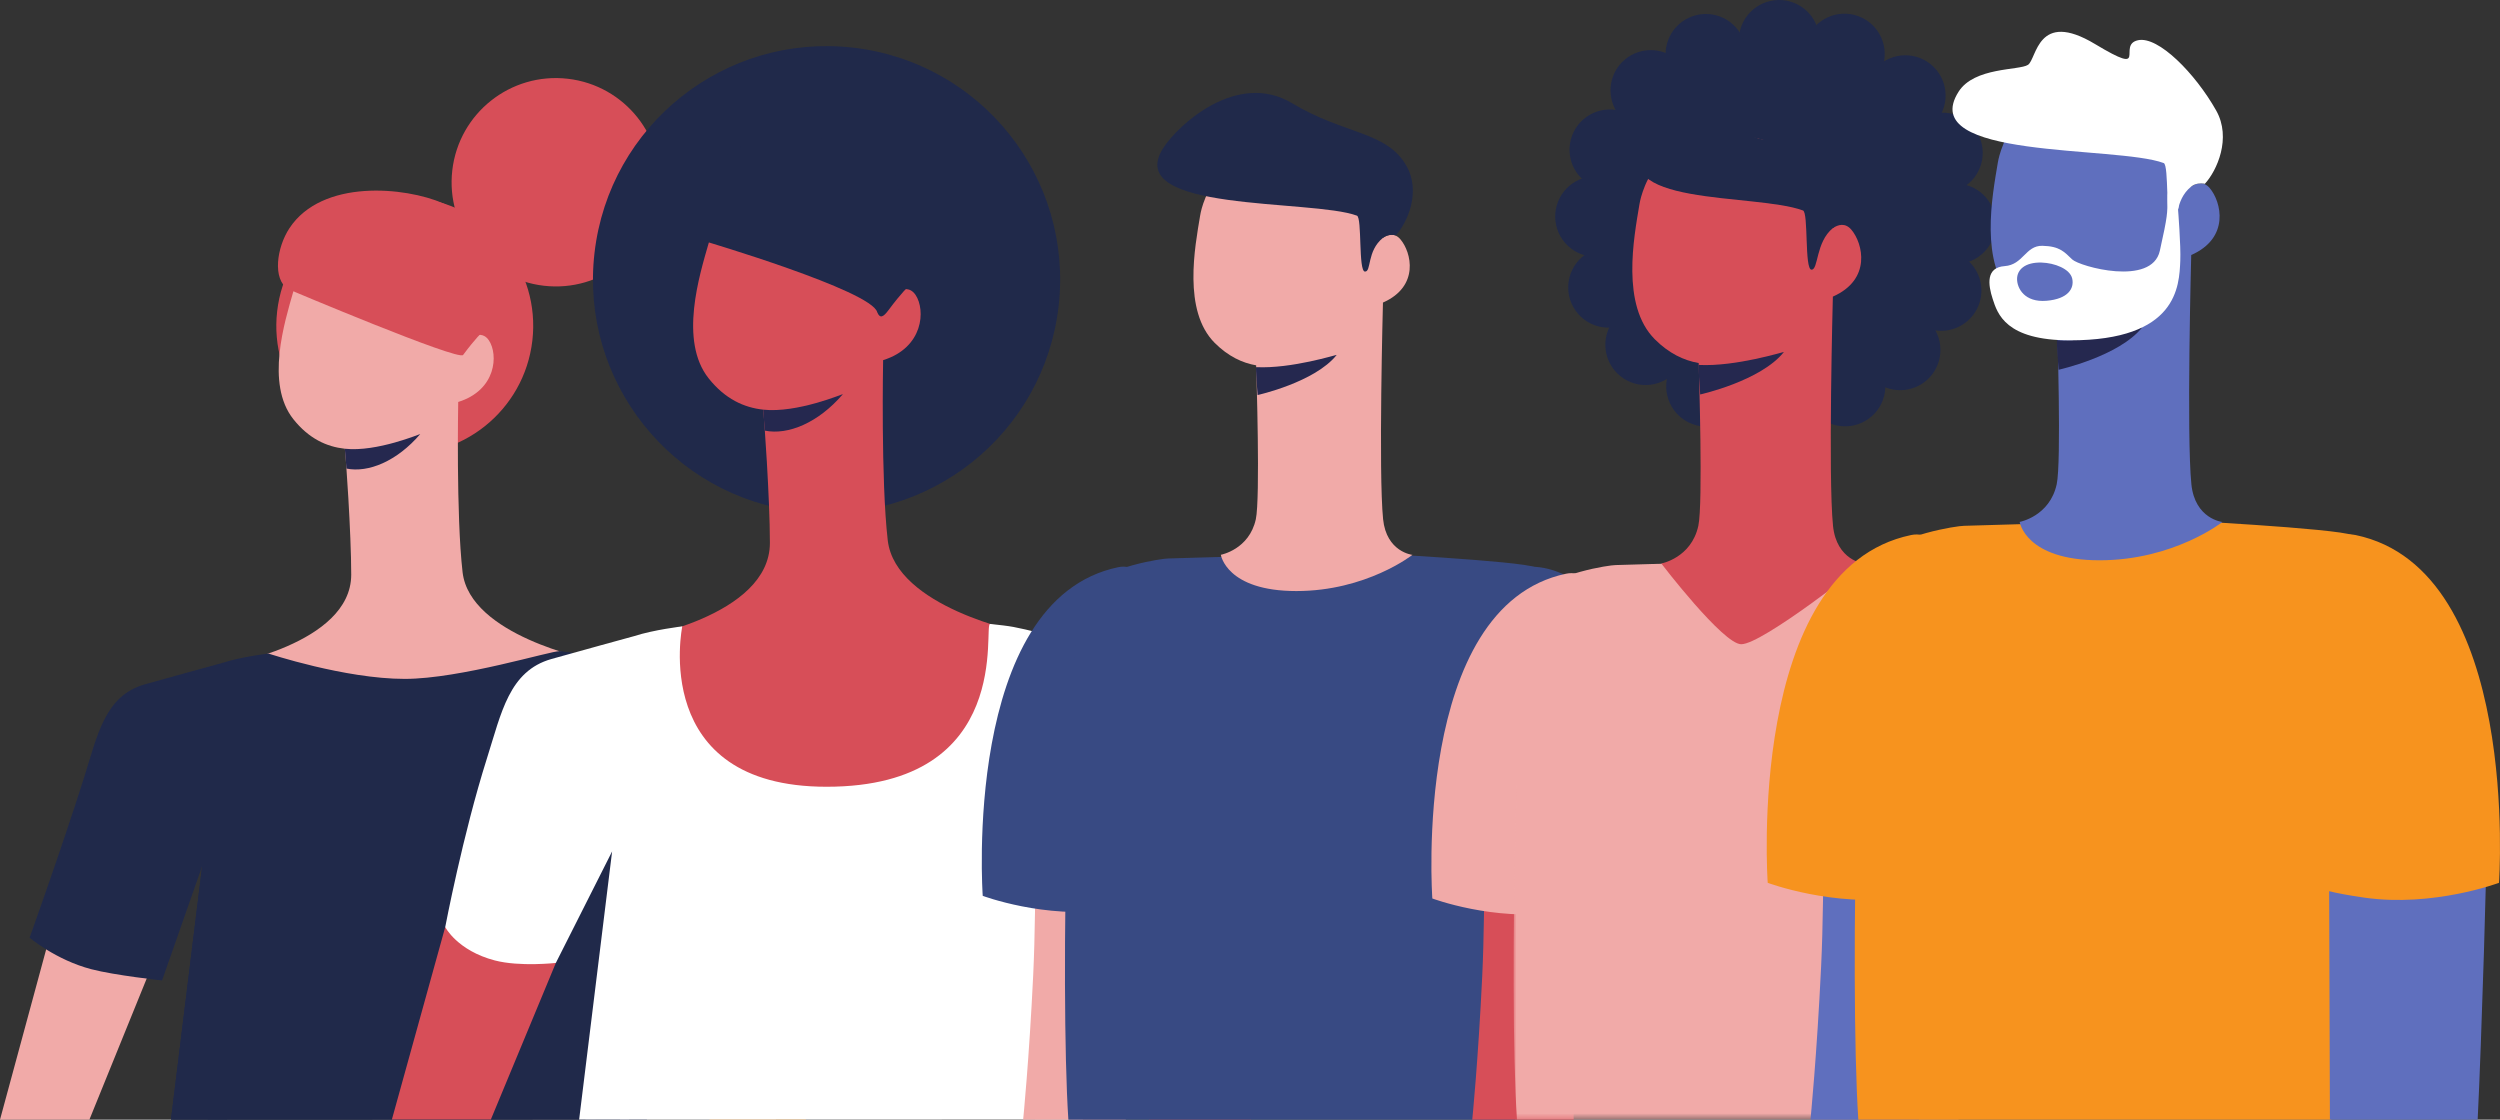
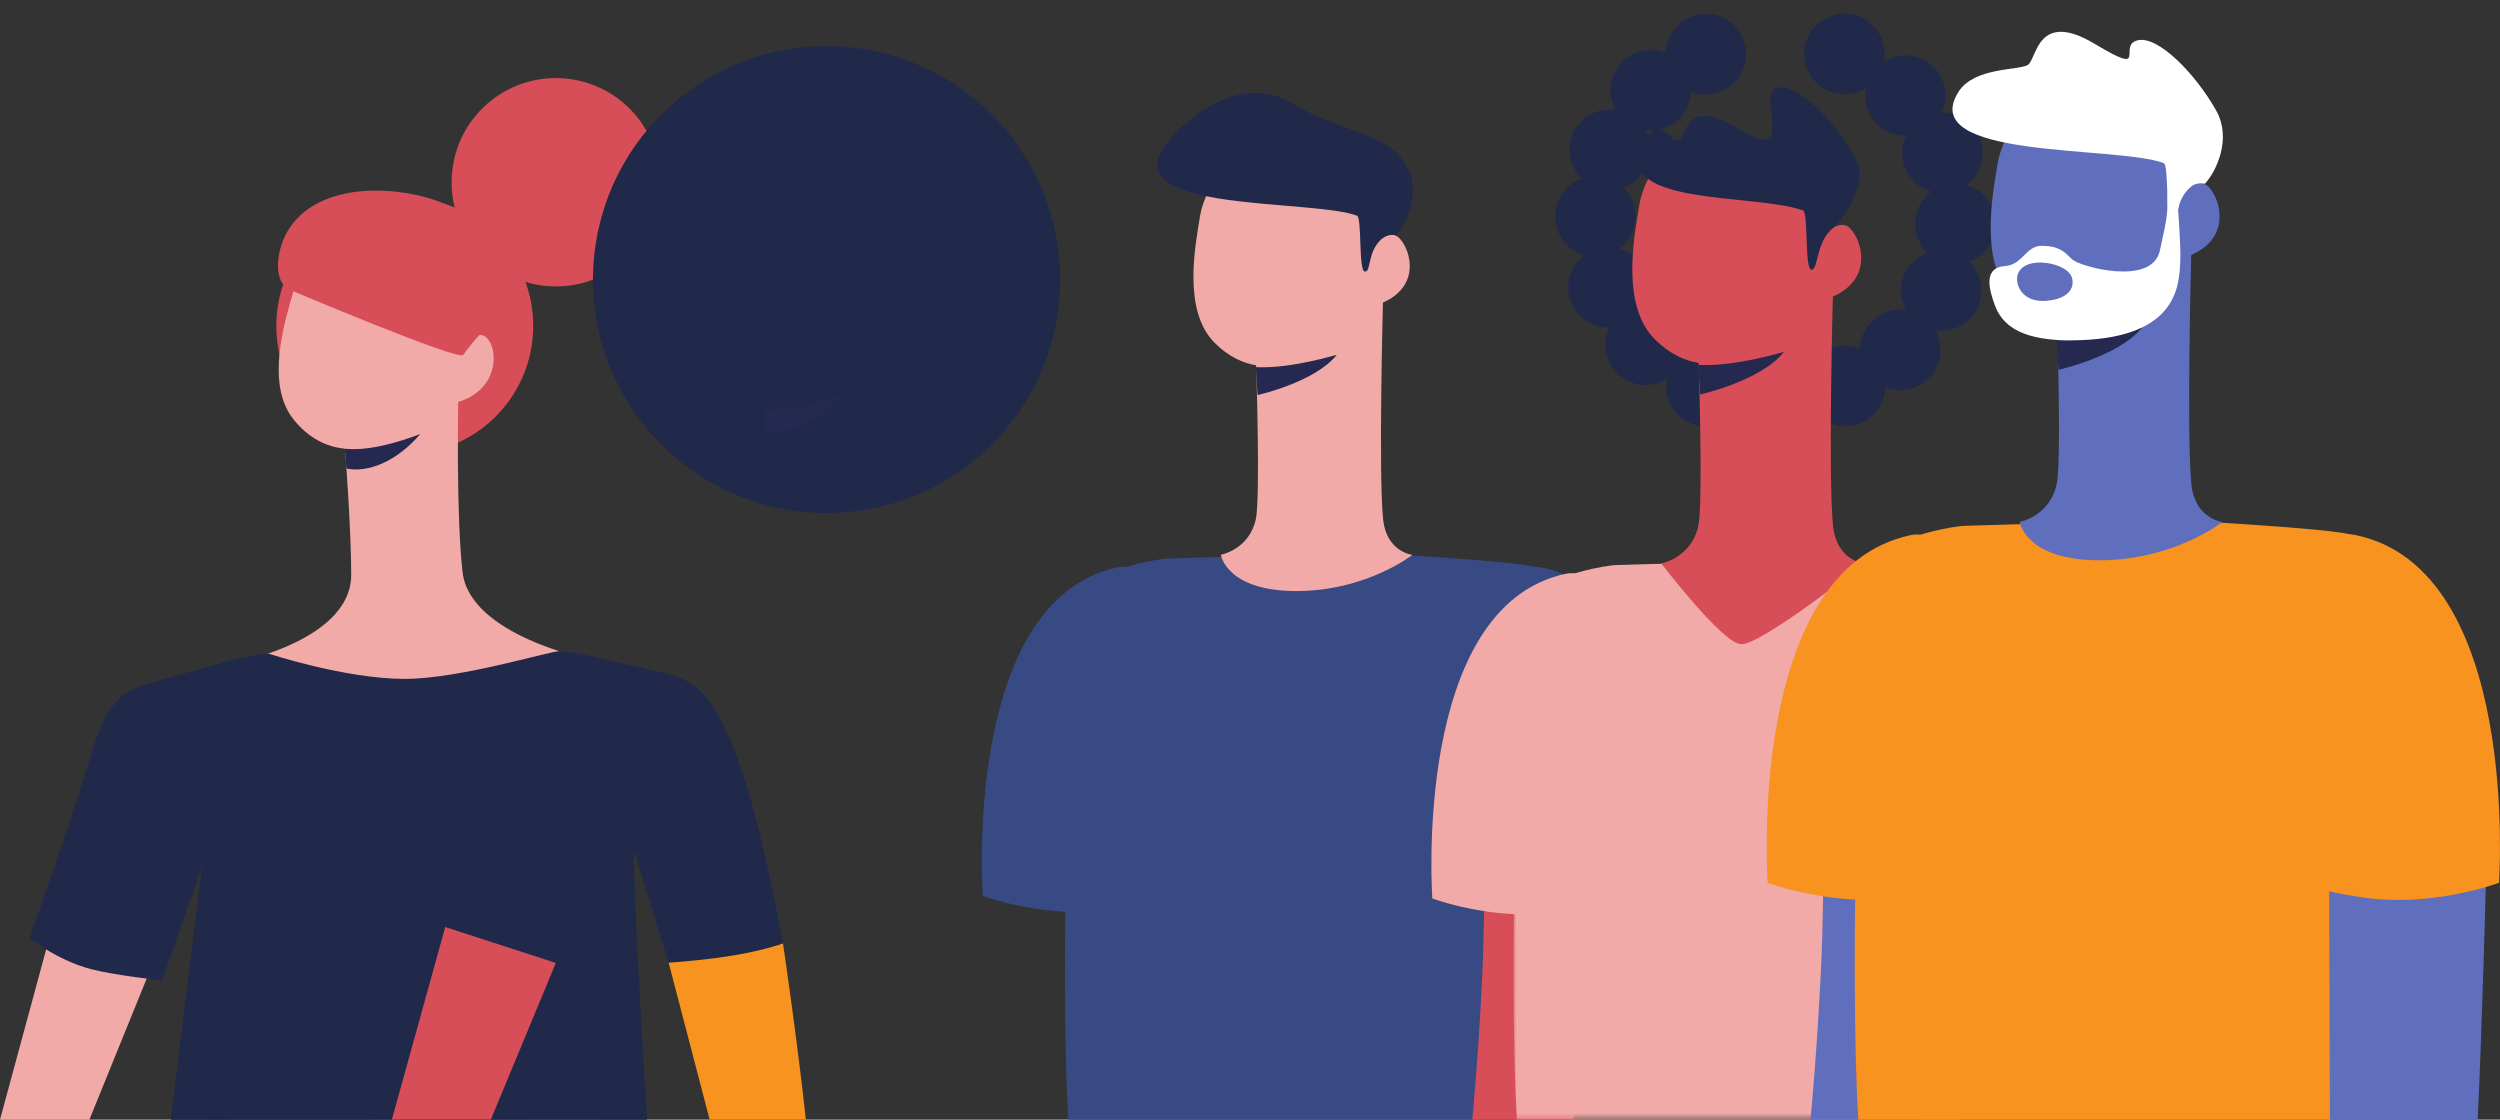
<svg xmlns="http://www.w3.org/2000/svg" xmlns:xlink="http://www.w3.org/1999/xlink" width="422px" height="189px" viewBox="0 0 422 189" version="1.1">
  <rect x="0" y="0" width="422" height="189" fill="#333333" stroke="none" />
  <title>ADA0856B-FABB-4540-A7B8-A311AD0C4FFE@2x</title>
  <defs>
    <polygon id="path-1" points="0 1.35117535e-14 78.501 1.35117535e-14 78.501 94.563 0 94.563" />
  </defs>
  <g id="Page-1" stroke="none" stroke-width="1" fill="none" fill-rule="evenodd">
    <g id="Cara_a_Cara_Desktop" transform="translate(-1056, -442)">
      <g id="derecha" transform="translate(1056, 442)">
        <polygon id="Fill-1" fill="#F1AAA8" points="0 189 15.089 189 25 164.591 8.136 159" />
        <g id="Group-123" transform="translate(5, -0)">
          <path d="M84.865,57.469 C86.228,45.58 77.689,34.837 65.793,33.474 C53.896,32.112 43.148,40.645 41.785,52.535 C40.421,64.425 48.96,75.167 60.856,76.53 C72.753,77.892 83.501,69.358 84.865,57.469" id="Fill-2" fill="#D74E58" />
          <path d="M106.309,32.767 C107.415,23.117 100.485,14.399 90.83,13.293 C81.175,12.187 72.451,19.113 71.345,28.763 C70.238,38.412 77.168,47.131 86.824,48.236 C96.478,49.342 105.202,42.416 106.309,32.767" id="Fill-4" fill="#D74E58" />
          <path d="M73.084,96.588 C71.978,87.018 72.347,67.851 72.347,67.851 C78.805,65.846 79.125,59.841 77.53,57.462 C76.692,56.214 75.538,56.411 74.63,56.881 C74.725,56.255 76.361,44.306 63.108,40.435 C47.91,35.996 44.522,49.179 44.522,49.179 C43.058,54.284 39.766,64.779 44.52,70.76 C47.147,74.065 50.167,75.414 53.209,75.747 C53.357,76.735 54.287,89.97 54.287,96.998 C54.287,108.795 32.644,112.334 32.644,112.334 C32.644,112.334 16.776,141.047 63.329,141.047 C104.869,141.047 94.494,111.302 94.494,111.302 C94.494,111.302 74.32,107.281 73.084,96.588" id="Fill-6" fill="#F1AAA8" />
          <path d="M53.483,79.096 C57.162,79.842 62.002,77.87 65.937,73.268 C66.007,73.185 58.636,76.341 53.209,75.747 L53.483,79.096 Z" id="Fill-8" fill="#25284F" />
          <path d="M73.172,59.917 C75.331,57.018 76.374,56.101 76.374,56.101 C79.378,47.901 77.241,50.524 76.214,47.206 C74.275,40.942 75.937,36.988 69.805,34.321 C63.37,31.522 49.361,30.189 43.861,38.514 C41.709,41.773 40.961,47.118 43.63,48.8 C43.63,48.8 72.389,60.968 73.172,59.917" id="Fill-10" fill="#D74E58" />
          <path d="M29.121,146.211 L23.859,188.982 C23.859,188.982 30.127,189.018 59.452,188.982 C88.776,188.947 104.198,188.982 104.198,188.982 C104.198,188.982 101.542,146.74 102.053,143.676 L107.868,162.501 C107.868,162.501 107.957,162.841 117.963,161.462 C127.049,160.211 127.171,159.258 127.171,159.258 C127.171,159.258 123.96,141.047 120.124,129.815 C115.349,115.833 111.615,114.73 106.7,113.524 C101.785,112.318 92.931,110.32 89.423,109.929 C88.202,109.794 93.515,134.429 63.324,134.429 C35.002,134.429 32.644,111.869 32.644,111.869 C32.644,111.869 22.55,114.634 19.421,115.527 C12.692,117.449 11.468,124.061 9.156,131.362 C5.302,143.529 1.68994148e-15,158.276 1.68994148e-15,158.276 C-0.016,158.283 4.431,162.037 10.405,163.601 C14.4,164.647 22.356,165.502 22.356,165.502 L29.121,146.211" id="Fill-12" fill="#20294A" />
          <path d="M131.026,188.982 C129.648,176.035 127.171,159.258 127.171,159.258 C127.171,159.258 123.443,160.607 117.713,161.447 C111.983,162.286 107.867,162.5 107.867,162.5 L114.786,188.982 L131.026,188.982 Z" id="Fill-14" fill="#F7931E" />
          <path d="M29.121,146.211 L23.859,188.982 C23.859,188.982 30.127,189.018 59.452,188.982 C88.776,188.947 104.198,188.982 104.198,188.982 C104.198,188.982 101.542,146.74 102.053,143.676 C102.053,143.676 99.624,111.865 97.903,111.5 C92.988,110.294 92.931,110.32 89.423,109.93 C88.202,109.794 72.709,114.597 63.324,114.597 C53.209,114.597 40.312,110.316 40.312,110.316 C40.312,110.316 35.738,110.862 32.644,111.869 C30.856,112.452 29.121,146.211 29.121,146.211" id="Fill-16" fill="#20294A" />
          <polygon id="Fill-18" fill="#D74E58" points="88.827 162.542 77.853 188.981 61.147 188.981 70.155 156.486" />
          <path d="M173.695,51.68 C176.175,30.059 160.646,10.522 139.012,8.044 C117.377,5.566 97.83,21.086 95.351,42.708 C92.871,64.33 108.399,83.866 130.034,86.344 C151.668,88.822 171.216,73.302 173.695,51.68" id="Fill-20" fill="#20294A" />
-           <path d="M144.851,91.203 C143.68,81.076 144.071,60.792 144.071,60.792 C150.905,58.67 151.244,52.315 149.555,49.798 C148.669,48.476 147.448,48.685 146.487,49.182 C146.588,48.52 148.319,35.875 134.294,31.778 C118.21,27.081 114.625,41.032 114.625,41.032 C113.075,46.435 109.592,57.541 114.623,63.871 C117.403,67.368 120.599,68.795 123.818,69.148 C123.974,70.194 124.959,84.2 124.959,91.637 C124.959,104.121 102.055,107.867 102.055,107.867 C102.055,107.867 85.262,138.253 134.528,138.253 C178.488,138.253 167.508,106.775 167.508,106.775 C167.508,106.775 146.159,102.52 144.851,91.203" id="Fill-22" fill="#D74E58" />
          <path d="M124.108,72.692 C128.002,73.481 133.124,71.394 137.288,66.524 C137.362,66.437 129.561,69.777 123.818,69.148 L124.108,72.692 Z" id="Fill-24" fill="#25284F" />
          <path d="M143.072,52.697 C143.537,53.838 144.116,53.508 144.944,52.396 C147.229,49.327 148.333,48.357 148.333,48.357 C151.512,39.68 149.25,42.455 148.163,38.944 C146.112,32.315 147.871,28.131 141.381,25.309 C134.571,22.346 119.746,20.935 113.926,29.746 C111.648,33.195 110.856,38.851 113.68,40.631 C113.68,40.631 142.127,49.038 143.072,52.697" id="Fill-26" fill="#20294A" />
          <path d="M206.169,188.981 C204.711,175.28 202.089,157.525 202.089,157.525 C202.089,157.525 198.145,158.953 192.081,159.841 C186.016,160.729 181.661,160.957 181.661,160.957 L188.983,188.981 L206.169,188.981 Z" id="Fill-28" fill="#D74E58" />
-           <path d="M77.198,128.003 C79.645,120.278 80.939,113.281 88.062,111.246 C91.372,110.301 102.055,107.375 102.055,107.375 C105.329,106.309 110.17,105.731 110.17,105.731 C110.17,105.731 104.55,132.804 134.523,132.804 C166.472,132.804 160.85,105.179 162.142,105.322 C165.853,105.736 165.915,105.708 171.112,106.984 C174.452,107.703 177.922,108.512 180.426,109.126 C185.627,110.403 189.58,111.57 194.632,126.367 C198.691,138.253 202.089,157.525 202.089,157.525 C202.089,157.525 201.96,158.533 192.345,159.858 C181.757,161.317 181.661,160.956 181.661,160.956 L175.509,141.035 C174.967,144.277 177.778,188.981 177.778,188.981 C177.778,188.981 161.458,188.944 130.424,188.981 C99.392,189.019 92.758,188.981 92.758,188.981 L98.326,143.718 L88.827,162.542 C88.827,162.542 82.748,163.227 78.521,162.121 C72.198,160.465 70.139,156.493 70.155,156.486 C70.155,156.486 73.12,140.88 77.198,128.003" id="Fill-30" fill="#FFFFFF" />
-           <path d="M167.707,189 L185.023,189 L185.023,132.804 L169.66,132.804 C169.66,132.804 170.022,151.599 169.408,164.506 C168.728,178.786 167.707,189 167.707,189" id="Fill-32" fill="#F1AAA8" />
          <path d="M192.759,150.574 C192.759,129.227 194.148,93.567 183.744,95.746 C157.323,101.279 160.885,151.219 160.885,151.219 C160.885,151.219 171.363,155.143 182.32,153.589 C192.241,152.181 192.759,150.574 192.759,150.574" id="Fill-34" fill="#384A83" />
          <path d="M254.2,95.767 C251.579,94.669 225.049,93.313 225.049,93.313 L192.19,94.271 C191.117,94.271 181.873,95.657 178.269,99.288 C175.274,102.304 173.902,167.049 175.34,189 L250.772,189 C250.792,178.934 250.888,136.332 251.024,134.023 L254.2,95.767 Z" id="Fill-36" fill="#384A83" />
          <path d="M200.045,57.884 C202.304,60.141 204.687,61.261 207.039,61.671 C207.081,63.043 207.747,84.117 206.985,87.632 C205.873,92.764 201.078,93.648 201.078,93.648 C201.078,93.648 201.993,99.77 213.826,99.77 C225.66,99.77 233.418,93.661 233.418,93.661 C233.418,93.661 229.029,93.196 228.466,87.632 C227.676,79.811 228.443,51.073 228.443,51.073 C234.644,48.34 233.253,42.586 231.392,40.4 C230.416,39.252 229.29,39.58 228.439,40.151 C228.384,37.766 227.417,27.689 215.09,25.571 C199.45,22.884 197.583,36.397 197.583,36.397 C196.707,41.646 194.628,52.471 200.045,57.884" id="Fill-38" fill="#F1AAA8" />
          <path d="M207.28,66.683 C207.28,66.683 216.938,64.543 220.638,59.907 C220.704,59.823 213.004,62.276 207.039,61.974 C206.919,61.968 207.28,66.683 207.28,66.683" id="Fill-40" fill="#25284F" />
          <path d="M232.426,28.028 C234.902,32.419 232.539,37.631 230.618,39.714 C230.618,39.714 229.358,39.404 228.439,40.151 C225.685,42.392 226.527,45.898 225.398,45.844 C224.27,45.789 224.939,36.732 224.048,36.401 C216.436,33.576 184.411,35.909 191.335,25.019 C193.84,21.078 203.86,11.862 213.108,17.426 C221.954,22.749 229.095,22.122 232.426,28.028" id="Fill-42" fill="#20294A" />
          <path d="M253.504,95.661 C261.044,95.661 271.08,104.066 274.56,119.134 C278.04,134.202 277.537,151.219 277.537,151.219 C277.537,151.219 268.462,153.953 261.618,153.953 C254.772,153.953 245.663,150.574 245.663,150.574 C245.663,150.574 245.1,134.298 245.899,120.091 C246.698,105.883 247.588,95.661 253.504,95.661" id="Fill-44" fill="#384A83" />
          <path d="M243.518,189 L260.631,189 L260.631,133.463 L245.449,133.463 C245.449,133.463 245.807,152.038 245.199,164.794 C244.528,178.906 243.518,189 243.518,189" id="Fill-46" fill="#D74E58" />
          <path d="M268.276,151.025 C268.276,129.929 269.649,94.689 259.367,96.841 C233.257,102.31 236.777,151.663 236.777,151.663 C236.777,151.663 247.132,155.541 257.96,154.005 C267.765,152.614 268.276,151.025 268.276,151.025" id="Fill-48" fill="#F1AAA8" />
          <g id="Group-52" transform="translate(250.495, 94.437)">
            <mask id="mask-2" fill="white">
              <use xlink:href="#path-1" />
            </mask>
            <g id="Clip-51" />
            <path d="M78.501,2.426 C75.91,1.34 49.691,1.35117535e-14 49.691,1.35117535e-14 L17.219,0.947 C16.157,0.947 7.023,2.317 3.461,5.905 C0.502,8.885 -0.854,72.87 0.567,94.563 L75.112,94.563 C75.132,84.615 75.226,42.514 75.362,40.232 L78.501,2.426 Z" id="Fill-50" fill="#F1AAA8" mask="url(#mask-2)" />
          </g>
          <path d="M328.308,96.758 C335.759,96.758 345.677,105.064 349.116,119.955 C352.556,134.847 352.058,151.663 352.058,151.663 C352.058,151.663 343.09,154.364 336.325,154.364 C329.561,154.364 320.558,151.025 320.558,151.025 C320.558,151.025 320.002,134.94 320.791,120.9 C321.581,106.86 322.461,96.758 328.308,96.758" id="Fill-53" fill="#F1AAA8" />
-           <path d="M296.079,13.549 C292.348,13.969 288.981,11.288 288.56,7.558 C288.139,3.829 290.823,0.465 294.554,0.043 C298.286,-0.377 301.652,2.304 302.073,6.034 C302.494,9.764 299.811,13.128 296.079,13.549" id="Fill-55" fill="#20294A" />
          <path d="M291.473,62.75 C288.868,63.044 286.518,61.172 286.224,58.568 C285.93,55.965 287.803,53.616 290.409,53.322 C293.013,53.028 295.364,54.9 295.658,57.504 C295.952,60.107 294.078,62.456 291.473,62.75" id="Fill-57" fill="#384A83" />
          <path d="M318.327,38.539 C317.906,34.81 320.589,31.445 324.321,31.025 C328.052,30.603 331.419,33.286 331.84,37.015 C332.261,40.744 329.577,44.109 325.846,44.53 C322.115,44.951 318.748,42.268 318.327,38.539" id="Fill-59" fill="#20294A" />
          <path d="M257.561,37.308 C257.14,33.578 259.824,30.214 263.556,29.793 C267.286,29.372 270.653,32.054 271.074,35.783 C271.496,39.513 268.812,42.877 265.081,43.299 C261.349,43.719 257.983,41.037 257.561,37.308" id="Fill-61" fill="#20294A" />
          <path d="M310.432,54.832 C312.773,51.898 317.051,51.415 319.987,53.755 C322.924,56.094 323.406,60.369 321.066,63.304 C318.725,66.239 314.447,66.721 311.511,64.382 C308.574,62.043 308.092,57.767 310.432,54.832" id="Fill-63" fill="#20294A" />
          <path d="M268.335,11.019 C270.676,8.084 274.955,7.602 277.891,9.941 C280.827,12.28 281.31,16.556 278.969,19.49 C276.628,22.425 272.35,22.908 269.414,20.568 C266.478,18.229 265.995,13.953 268.335,11.019" id="Fill-65" fill="#20294A" />
          <path d="M312.382,21.439 C309.446,19.1 308.963,14.824 311.303,11.89 C313.644,8.955 317.922,8.472 320.859,10.811 C323.795,13.151 324.278,17.427 321.937,20.361 C319.596,23.296 315.318,23.778 312.382,21.439" id="Fill-67" fill="#20294A" />
          <path d="M268.543,63.511 C265.606,61.172 265.124,56.897 267.464,53.962 C269.805,51.027 274.083,50.545 277.019,52.884 C279.956,55.223 280.439,59.499 278.098,62.434 C275.757,65.368 271.479,65.851 268.543,63.511" id="Fill-69" fill="#20294A" />
          <path d="M303.017,59.306 C306.257,57.41 310.423,58.498 312.32,61.736 C314.218,64.975 313.129,69.138 309.889,71.034 C306.648,72.931 302.483,71.842 300.586,68.604 C298.688,65.365 299.777,61.202 303.017,59.306" id="Fill-71" fill="#20294A" />
          <path d="M279.512,3.289 C282.753,1.393 286.918,2.481 288.816,5.719 C290.713,8.958 289.625,13.121 286.384,15.017 C283.144,16.914 278.979,15.825 277.081,12.587 C275.183,9.348 276.272,5.185 279.512,3.289" id="Fill-73" fill="#20294A" />
          <path d="M304.592,15.674 C300.963,14.707 298.806,10.984 299.773,7.357 C300.74,3.73 304.466,1.574 308.095,2.541 C311.723,3.508 313.88,7.231 312.913,10.858 C311.946,14.484 308.221,16.64 304.592,15.674" id="Fill-75" fill="#20294A" />
          <path d="M281.307,71.782 C277.678,70.815 275.521,67.092 276.488,63.466 C277.455,59.839 281.181,57.683 284.809,58.649 C288.438,59.616 290.595,63.34 289.628,66.966 C288.661,70.592 284.935,72.748 281.307,71.782" id="Fill-77" fill="#20294A" />
          <path d="M316.112,47.239 C317.112,43.622 320.856,41.499 324.475,42.498 C328.095,43.498 330.219,47.24 329.219,50.858 C328.22,54.475 324.475,56.598 320.856,55.599 C317.236,54.6 315.111,50.857 316.112,47.239" id="Fill-79" fill="#20294A" />
          <path d="M260.182,23.465 C261.182,19.847 264.926,17.725 268.546,18.724 C272.166,19.723 274.29,23.466 273.29,27.083 C272.29,30.701 268.545,32.824 264.926,31.825 C261.306,30.825 259.182,27.083 260.182,23.465" id="Fill-81" fill="#20294A" />
          <path d="M316.972,29.16 C315.12,25.895 316.267,21.748 319.533,19.897 C322.8,18.046 326.949,19.192 328.802,22.457 C330.654,25.721 329.507,29.869 326.24,31.719 C322.974,33.571 318.824,32.424 316.972,29.16" id="Fill-83" fill="#20294A" />
          <path d="M260.6,51.867 C258.747,48.602 259.895,44.455 263.161,42.603 C266.428,40.753 270.577,41.898 272.429,45.163 C274.282,48.428 273.135,52.575 269.868,54.426 C266.602,56.277 262.452,55.131 260.6,51.867" id="Fill-85" fill="#20294A" />
-           <path d="M263.702,37.161 C263.702,20.391 277.305,6.796 294.085,6.796 C310.865,6.796 324.468,20.391 324.468,37.161 C324.468,53.932 310.865,67.527 294.085,67.527 C277.305,67.527 263.702,53.932 263.702,37.161" id="Fill-87" fill="#20294A" />
          <path d="M283.961,69.629 C283.961,69.629 294.182,65.938 298.097,61.032 C298.167,60.943 290.019,64.965 283.706,64.645 C283.58,64.639 283.961,69.629 283.961,69.629" id="Fill-89" fill="#25284F" />
          <path d="M280.652,56.455 C281.239,56.609 281.892,56.582 282.46,56.373 C282.59,56.326 282.617,56.678 282.507,56.718 C281.922,56.932 281.257,56.971 280.652,56.812 C280.523,56.778 280.548,56.428 280.652,56.455" id="Fill-91" fill="#25284F" />
          <path d="M274.336,57.274 C276.726,59.663 279.248,60.847 281.737,61.281 C281.781,62.734 282.487,85.033 281.68,88.753 C280.503,94.183 275.429,95.119 275.429,95.119 C275.429,95.119 285.851,108.747 288.92,108.747 C292.531,108.747 309.651,95.134 309.651,95.134 C309.651,95.134 305.007,94.641 304.412,88.753 C303.576,80.478 304.387,50.067 304.387,50.067 C310.949,47.175 309.476,41.086 307.508,38.772 C306.475,37.558 305.283,37.906 304.383,38.51 C304.325,35.986 303.302,25.322 290.257,23.081 C273.707,20.238 271.73,34.537 271.73,34.537 C270.805,40.091 268.604,51.546 274.336,57.274" id="Fill-93" fill="#D74E58" />
          <path d="M281.992,66.586 C281.992,66.586 292.212,64.321 296.127,59.415 C296.197,59.326 288.049,61.922 281.737,61.602 C281.611,61.595 281.992,66.586 281.992,66.586" id="Fill-95" fill="#25284F" />
          <path d="M308.21,26.667 C310.83,31.314 305.355,37.719 304.383,38.509 C301.468,40.881 301.967,45.577 300.773,45.52 C299.579,45.463 300.287,35.878 299.343,35.528 C291.29,32.538 265.487,35.008 272.814,23.483 C275.465,19.313 277.005,24.514 278.503,23.55 C280.001,22.587 279.269,16.155 289.055,22.044 C298.416,27.676 291.363,15.599 295.008,14.8 C298.436,14.049 304.686,20.418 308.21,26.667" id="Fill-97" fill="#20294A" />
          <path d="M300.608,189 L318.933,189 L318.933,129.533 L302.675,129.533 C302.675,129.533 303.058,149.422 302.408,163.081 C301.69,178.191 300.608,189 300.608,189" id="Fill-99" fill="#5F6FBE" />
          <path d="M327.119,148.337 C327.119,125.748 328.588,88.014 317.578,90.318 C289.621,96.174 293.39,149.02 293.39,149.02 C293.39,149.02 304.477,153.172 316.072,151.528 C326.571,150.038 327.119,148.337 327.119,148.337" id="Fill-101" fill="#F7931E" />
          <path d="M392.136,90.341 C389.362,89.179 361.287,87.744 361.287,87.744 L326.517,88.758 C325.381,88.758 315.599,90.224 311.785,94.067 C308.617,97.259 307.165,165.772 308.686,189 L388.507,189 C388.53,178.348 388.631,133.267 388.775,130.824 L392.136,90.341 Z" id="Fill-103" fill="#F7931E" />
          <path d="M334.828,50.253 C337.219,52.642 339.741,53.826 342.229,54.26 C342.273,55.713 342.98,78.013 342.173,81.733 C340.996,87.163 335.922,88.099 335.922,88.099 C335.922,88.099 336.89,94.577 349.412,94.577 C361.933,94.577 370.144,88.113 370.144,88.113 C370.144,88.113 365.5,87.62 364.904,81.733 C364.068,73.457 364.879,43.047 364.879,43.047 C371.442,40.154 369.969,34.065 368.001,31.751 C366.967,30.537 365.776,30.885 364.876,31.489 C364.817,28.965 363.794,18.301 350.749,16.06 C334.2,13.217 332.223,27.516 332.223,27.516 C331.297,33.07 329.097,44.526 334.828,50.253" id="Fill-105" fill="#5F6FBE" />
          <path d="M342.485,62.417 C342.485,62.417 352.705,60.152 356.62,55.247 C356.69,55.158 348.542,57.753 342.229,57.433 C342.103,57.427 342.485,62.417 342.485,62.417" id="Fill-107" fill="#25284F" />
          <path d="M339.176,46.07 C339.762,46.224 340.415,46.197 340.983,45.989 C341.113,45.942 341.14,46.293 341.03,46.333 C340.445,46.547 339.781,46.586 339.176,46.427 C339.047,46.393 339.071,46.043 339.176,46.07" id="Fill-109" fill="#25284F" />
          <path d="M337.488,43.944 C339.182,44.587 341.175,44.441 342.874,43.944 C343.01,43.905 343.031,44.256 342.922,44.288 C341.179,44.797 339.174,44.946 337.44,44.288 C337.332,44.247 337.358,43.895 337.488,43.944" id="Fill-111" fill="#25284F" />
          <path d="M369.094,18.659 C371.714,23.306 369.214,28.822 367.181,31.027 C367.181,31.027 365.847,30.698 364.876,31.489 C361.961,33.86 362.851,37.569 361.658,37.512 C360.464,37.454 361.171,27.87 360.228,27.52 C352.174,24.53 318.285,27 325.612,15.475 C328.263,11.305 335.82,11.913 337.318,10.949 C338.816,9.986 338.866,1.553 348.652,7.441 C358.013,13.073 352.247,7.591 355.892,6.792 C359.32,6.041 365.57,12.41 369.094,18.659" id="Fill-113" fill="#FFFFFF" />
          <path d="M413.23,189 C413.878,176.003 414.853,144.313 414.863,136.613 C404.948,140.749 388.127,138.783 388.127,138.783 L388.288,189 L413.23,189 Z" id="Fill-115" fill="#5F6FBE" />
          <path d="M383.101,148.337 C383.101,125.748 381.631,88.014 392.641,90.318 C420.6,96.174 416.83,149.02 416.83,149.02 C416.83,149.02 405.742,153.172 394.148,151.528 C383.649,150.038 383.101,148.337 383.101,148.337" id="Fill-117" fill="#F7931E" />
          <path d="M331.369,50.473 C332.176,52.949 333.532,57.451 344.414,57.451 C362.582,57.451 362.847,48.297 363.032,44.025 C363.143,41.45 362.656,35.395 362.656,35.395 C362.656,35.395 363.107,33.216 362.357,32.766 C361.605,32.316 360.855,31.34 360.855,33.666 C360.855,35.992 360.93,36.292 359.579,42.34 C358.227,48.388 346.065,44.996 344.789,43.795 C343.513,42.595 342.755,41.55 339.748,41.492 C336.891,41.437 336.531,44.696 333.378,44.921 C330.225,45.146 330.56,47.997 331.369,50.473" id="Fill-119" fill="#FFFFFF" />
          <path d="M339.609,44.321 C341.785,44.379 344.414,45.371 344.789,47.022 C345.164,48.672 344.114,50.473 340.434,50.773 C336.756,51.074 335.48,48.672 335.48,47.097 C335.48,45.521 336.831,44.245 339.609,44.321" id="Fill-121" fill="#5F6FBE" />
        </g>
      </g>
    </g>
  </g>
</svg>